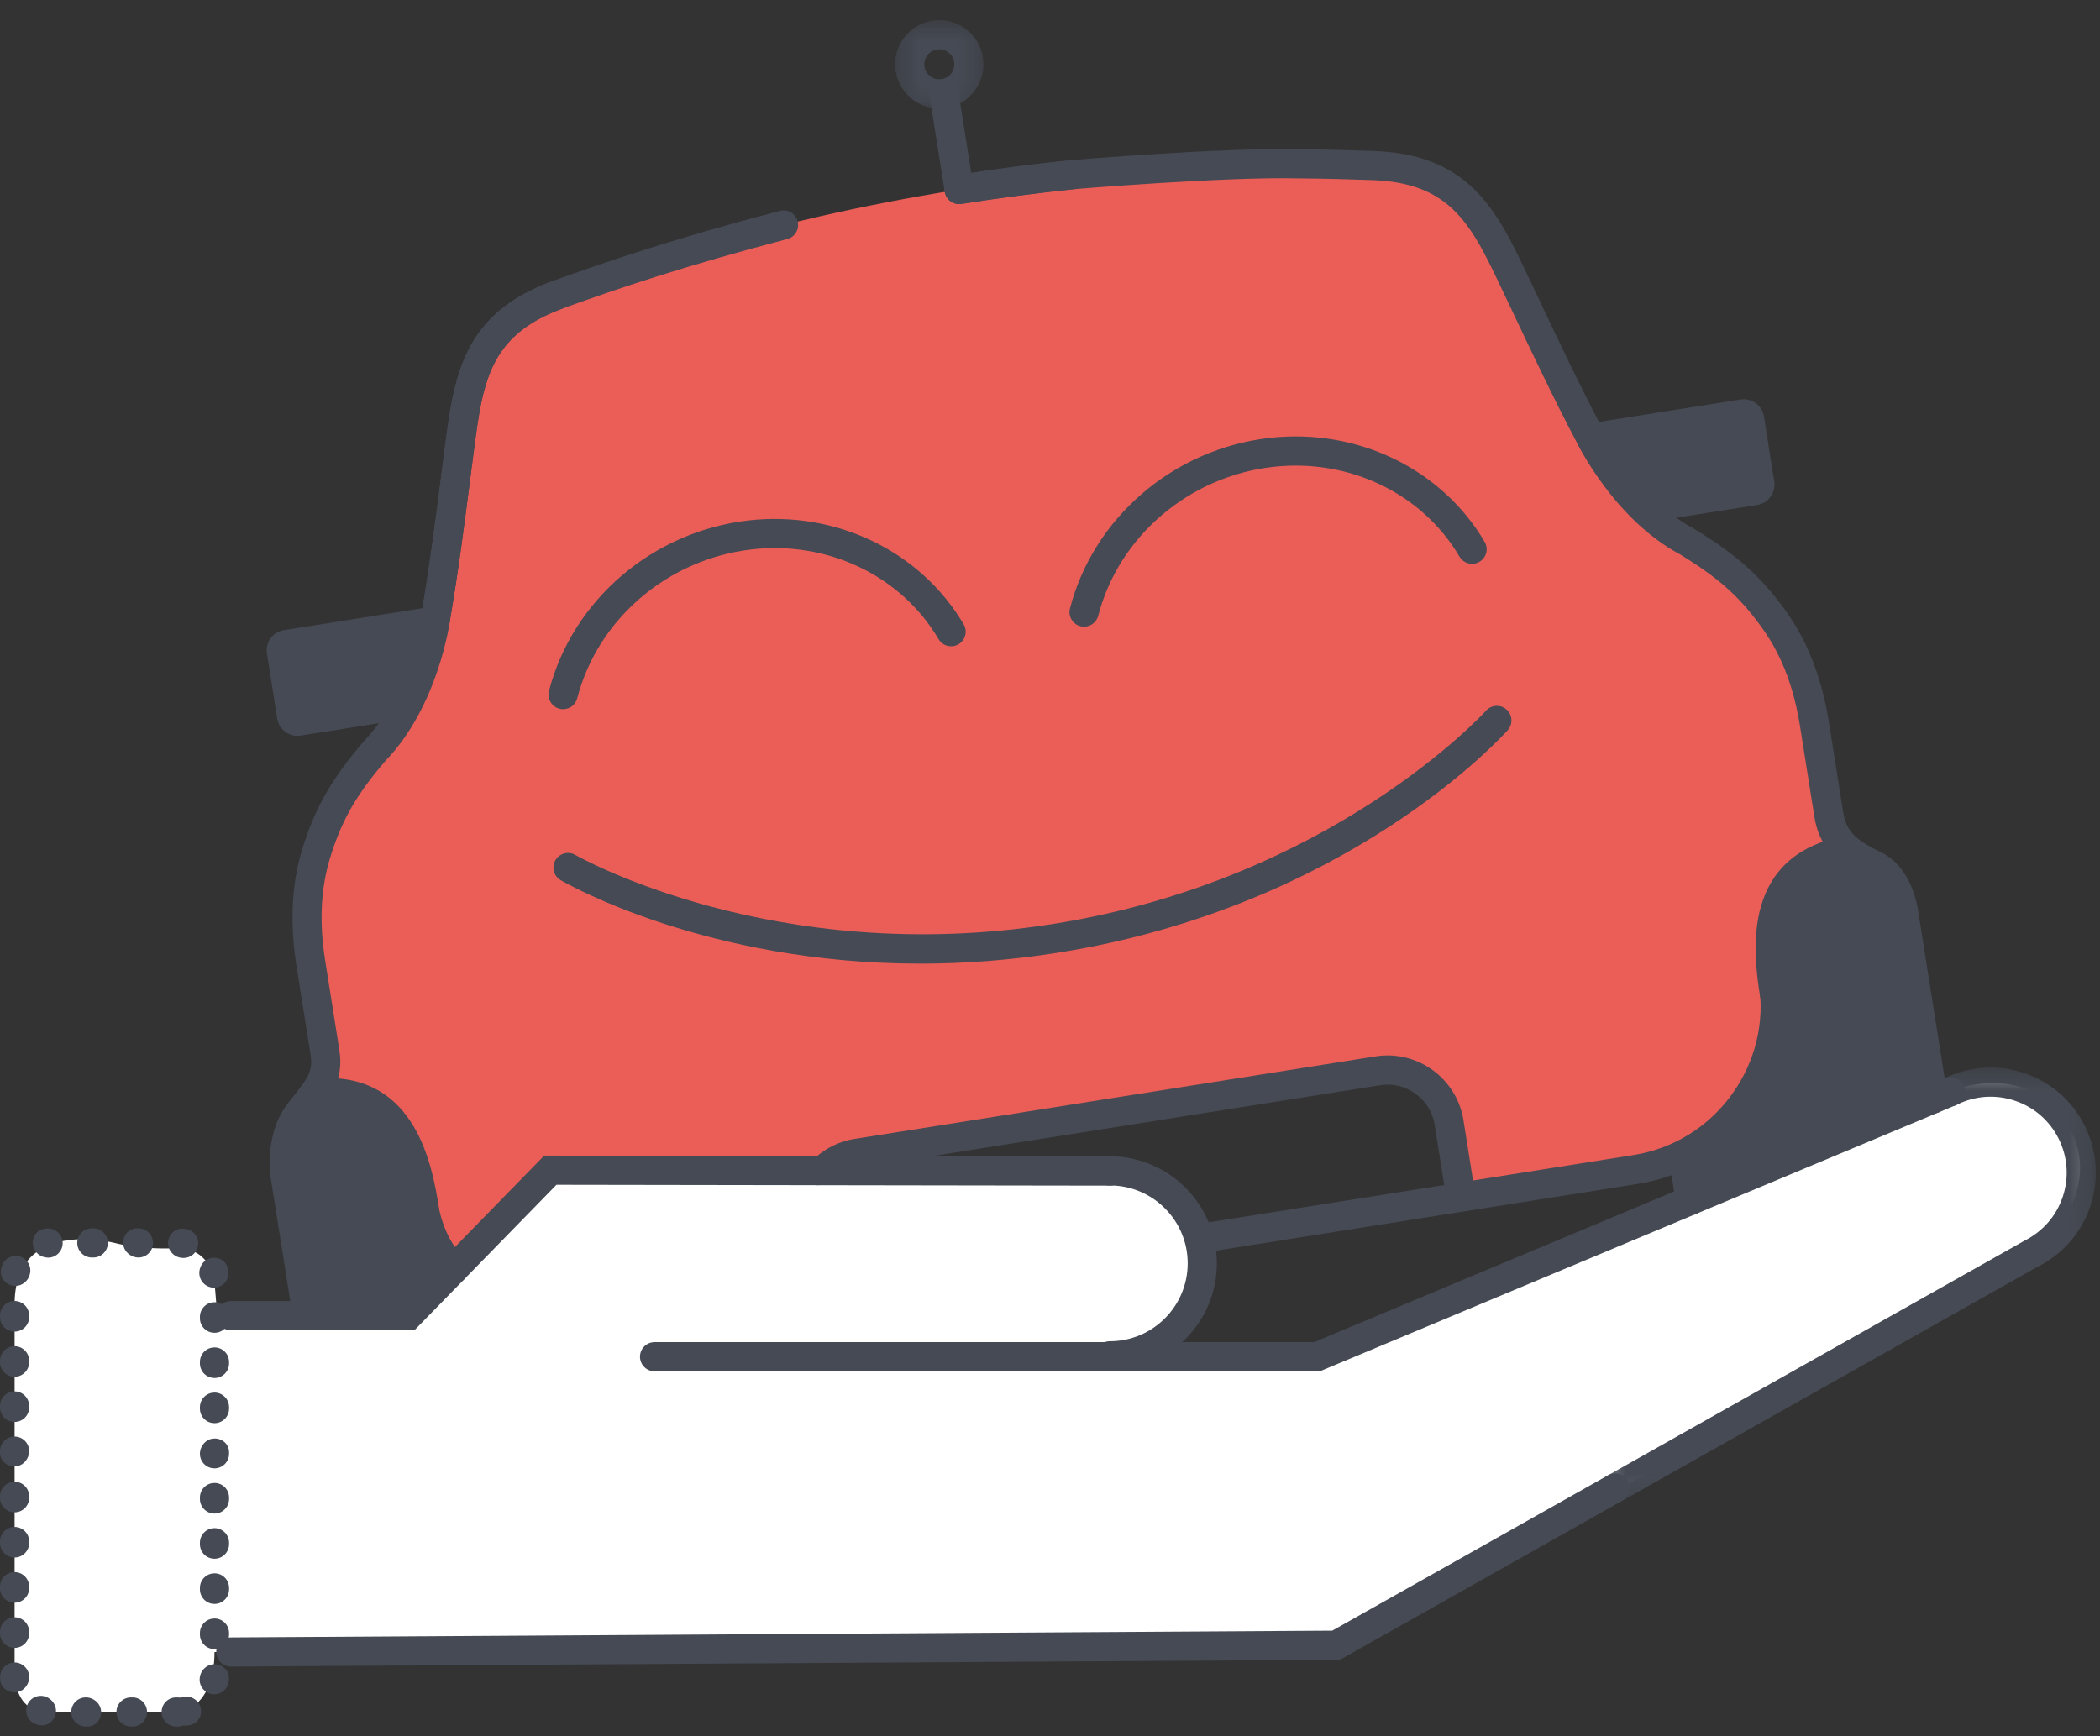
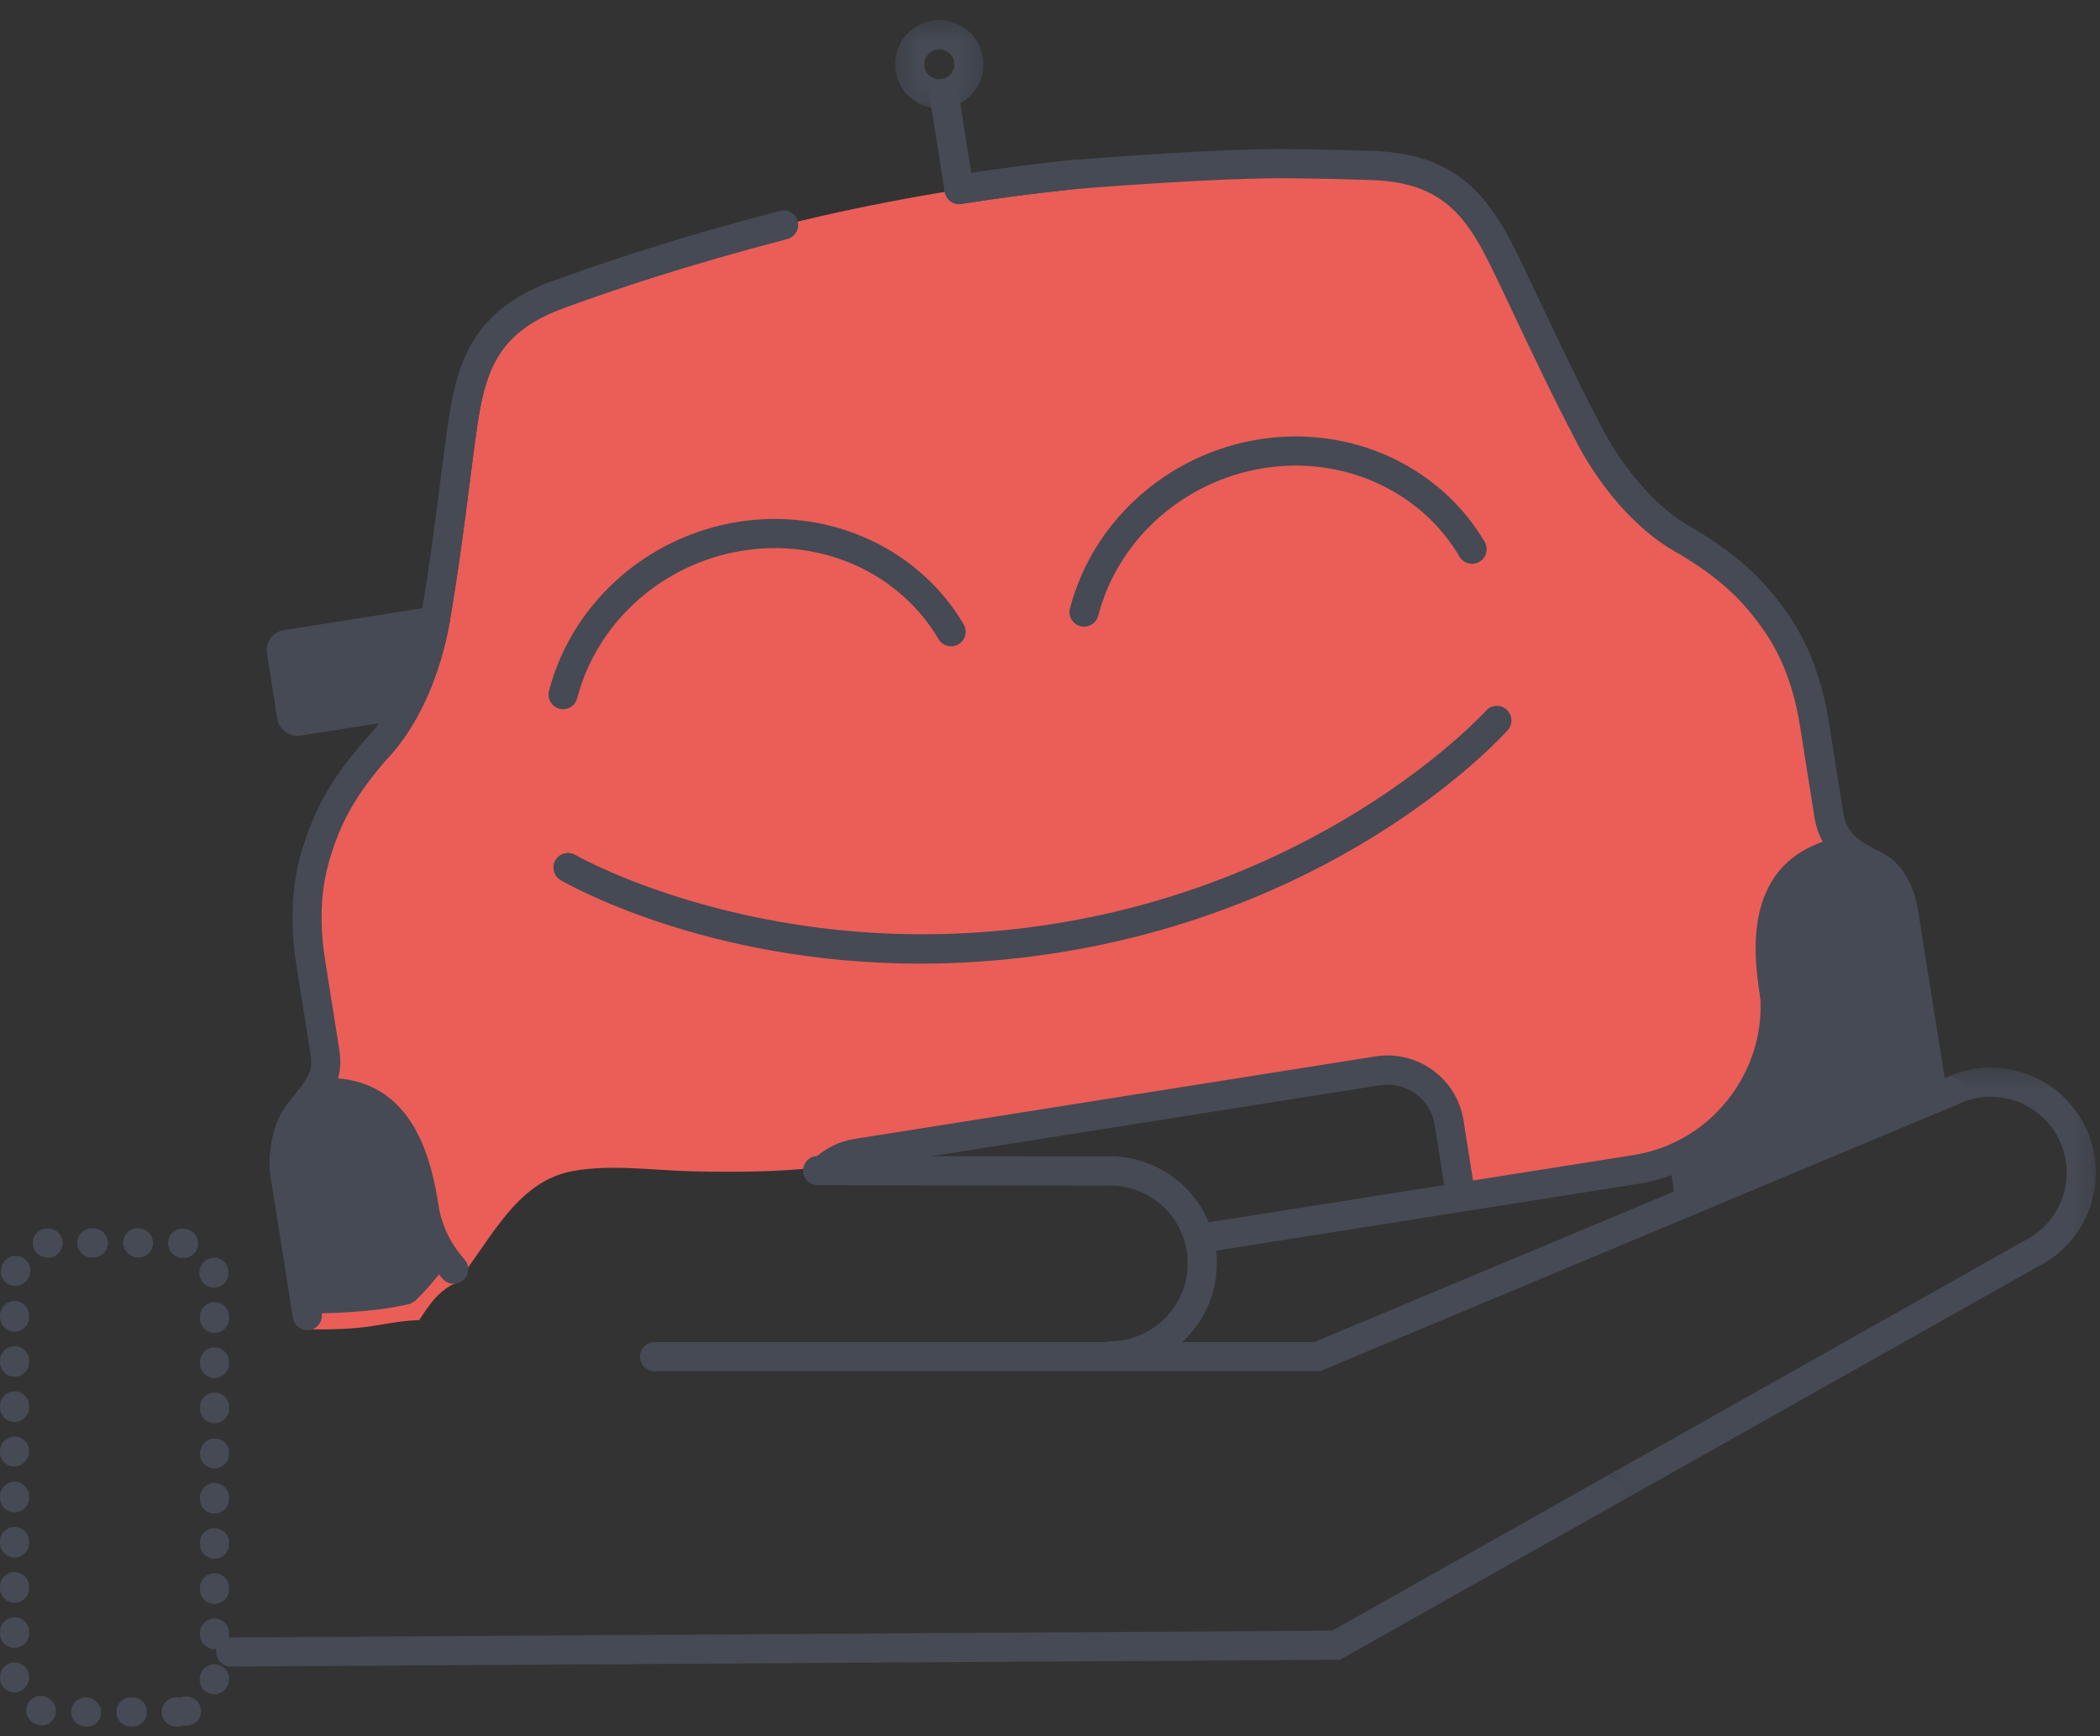
<svg xmlns="http://www.w3.org/2000/svg" xmlns:xlink="http://www.w3.org/1999/xlink" width="104px" height="86px" viewBox="0 0 104 86" version="1.1">
  <rect x="0" y="0" width="104" height="86" fill="#333333" stroke="none" />
  <title>Group 57</title>
  <defs>
    <polygon id="path-1" points="0.331 0.481 4.705 0.481 4.705 4.855 0.331 4.855" />
    <polygon id="path-3" points="0.268 0.358 24.795 0.358 24.795 21.905 0.268 21.905" />
  </defs>
  <g id="Page-1" stroke="none" stroke-width="1" fill="none" fill-rule="evenodd">
    <g id="Group-57">
-       <path d="M102.6,56.087 C101.21,53.305 98.37,53.327 96.59,54.072 C94.808,54.817 65.224,67.199 65.224,67.199 L54.617,67.199 C54.617,67.199 59.99,66.59 59.541,62.575 C59.541,62.022 59.681,61.768 59.834,61.649 C59.202,60.435 58.444,58.974 57.251,58.327 C56.112,57.71 54.681,57.764 53.425,57.752 C50.062,57.72 46.706,57.418 43.38,58.092 C42.669,58.235 42.139,57.836 41.907,57.316 C41.542,57.402 41.12,57.629 40.88,58.188 C40.276,57.85 39.203,58.24 39.203,58.24 L28.13,58.312 L27.128,58.561 L20.133,65.698 L10.793,65.557 L10.623,63.497 C10.623,63.497 10.473,61.757 8.662,61.828 C6.851,61.899 5.673,61.564 5.673,61.564 C5.673,61.564 0.723,60.265 0.723,64.598 L0.723,82.497 C0.723,82.497 0.497,84.798 2.342,84.798 L9.004,84.798 C9.004,84.798 10.623,84.494 10.623,81.826 L66.171,81.826 L101.413,61.564 C101.413,61.564 103.99,58.87 102.6,56.087" id="Fill-1" fill="#FFFFFF" />
      <path d="M90.566,40.331 C90.566,40.331 90.304,38.677 89.857,35.854 C89.41,33.032 88.402,31.435 87.769,30.566 C86.703,29.105 85.628,28.092 83.572,26.84 C80.444,25.173 78.686,21.501 78.686,21.501 C76.779,17.88 74.963,13.745 74.138,12.198 C72.817,9.724 71.292,8.305 67.931,8.197 C64.57,8.091 57.376,7.824 47.5,9.389 C37.623,10.953 30.863,13.43 27.7,14.569 C24.536,15.709 23.524,17.53 23.033,20.292 C22.722,22.036 22.267,26.608 21.56,30.675 L21.578,30.58 C21.578,30.58 21.041,34.616 18.582,37.168 C17.013,38.994 16.303,40.291 15.742,42.009 C15.408,43.031 14.942,44.861 15.39,47.684 C15.837,50.506 16.099,52.16 16.099,52.16 L16.096,52.146 C16.327,53.606 15.431,54.208 14.689,55.288 C13.941,56.376 14.077,57.953 14.077,57.953 L15.327,65.847 C16.426,65.855 17.531,65.837 18.594,65.656 C19.305,65.535 20.037,65.408 20.757,65.389 C20.844,65.255 20.933,65.121 21.023,64.989 C21.191,64.743 21.371,64.501 21.569,64.279 C21.763,64.063 22.001,63.882 22.238,63.721 C22.337,63.653 22.445,63.61 22.559,63.577 C22.691,63.411 22.816,63.237 22.957,63.079 C24.469,61.091 25.723,58.486 28.374,58.003 C30.281,57.654 32.42,57.979 34.349,58.02 C36.4,58.063 38.452,58.054 40.494,57.83 C40.734,57.804 40.962,57.864 41.167,57.974 C41.931,57.156 43.038,56.674 44.285,56.837 C45.913,57.05 47.489,56.317 49.08,56.061 C50.511,55.832 51.979,55.759 53.419,55.596 C54.471,55.477 55.642,55.456 56.834,55.421 L56.894,55.412 C57.22,55.247 57.587,55.117 58.001,55.038 C59.086,54.832 60.161,54.654 61.243,54.516 C61.531,54.352 61.847,54.215 62.202,54.117 C62.942,53.913 63.635,53.804 64.338,53.769 C65.596,53.139 67.144,52.549 68.48,52.799 C69.229,52.829 69.962,53.122 70.581,53.533 C71.371,54.057 71.954,55.091 72.099,56.011 C72.156,56.373 72.15,56.797 72.086,57.22 C72.387,57.852 72.537,58.559 72.479,59.257 L81.483,57.831 C81.577,57.777 81.67,57.724 81.773,57.676 C83.939,56.65 85.679,56.128 87.323,54.249 C88.68,52.699 89.112,50.421 89.617,48.435 C90.191,46.177 90.705,43.967 92.071,42.457 C91.297,41.996 90.741,41.437 90.566,40.331" id="Fill-3" fill="#EA5E57" />
      <path d="M21.56,31.396 C21.519,31.396 21.477,31.392 21.435,31.385 C21.043,31.317 20.78,30.943 20.848,30.55 C21.265,28.152 21.595,25.573 21.859,23.5 C22.046,22.042 22.193,20.891 22.322,20.166 C22.827,17.327 23.893,15.172 27.455,13.889 C27.829,13.756 28.243,13.949 28.379,14.325 C28.514,14.7 28.319,15.113 27.944,15.249 C25.013,16.304 24.184,17.944 23.744,20.418 C23.621,21.109 23.468,22.302 23.291,23.684 C23.025,25.77 22.693,28.367 22.27,30.798 C22.21,31.149 21.905,31.396 21.56,31.396" id="Fill-5" fill="#454A54" />
      <path d="M47.499,10.111 C47.15,10.111 46.843,9.857 46.787,9.502 C46.725,9.108 46.993,8.738 47.387,8.675 C49.272,8.378 51.175,8.128 53.044,7.933 C53.444,7.886 53.796,8.18 53.837,8.577 C53.878,8.973 53.59,9.328 53.193,9.37 C51.35,9.561 49.473,9.807 47.613,10.101 C47.575,10.108 47.537,10.111 47.499,10.111" id="Fill-7" fill="#454A54" />
      <path d="M45.576,47.731 C34.998,47.731 28.11,43.794 27.766,43.594 C27.422,43.393 27.306,42.951 27.506,42.607 C27.707,42.262 28.15,42.147 28.493,42.346 C28.591,42.403 38.338,47.954 52.15,45.766 C65.961,43.579 73.517,35.288 73.592,35.204 C73.857,34.907 74.313,34.88 74.611,35.147 C74.909,35.412 74.934,35.868 74.669,36.166 C74.351,36.522 66.721,44.92 52.375,47.192 C49.976,47.572 47.701,47.731 45.576,47.731" id="Fill-9" fill="#454A54" />
      <path d="M27.888,35.128 C27.828,35.128 27.767,35.12 27.706,35.105 C27.32,35.005 27.089,34.61 27.188,34.225 C28.356,29.719 32.321,26.324 37.056,25.779 C41.401,25.28 45.59,27.298 47.724,30.924 C47.927,31.268 47.811,31.71 47.468,31.912 C47.124,32.114 46.682,32 46.48,31.656 C44.636,28.523 41.004,26.777 37.221,27.214 C33.075,27.691 29.605,30.654 28.586,34.587 C28.502,34.912 28.209,35.128 27.888,35.128" id="Fill-11" fill="#454A54" />
      <path d="M53.688,31.041 C53.628,31.041 53.568,31.034 53.507,31.019 C53.121,30.918 52.889,30.524 52.989,30.138 C54.156,25.632 58.122,22.238 62.856,21.693 C67.202,21.193 71.391,23.212 73.525,26.838 C73.727,27.182 73.612,27.624 73.269,27.826 C72.926,28.029 72.483,27.914 72.28,27.57 C70.436,24.436 66.804,22.692 63.021,23.128 C58.875,23.605 55.406,26.567 54.387,30.501 C54.303,30.825 54.009,31.041 53.688,31.041" id="Fill-13" fill="#454A54" />
      <path d="M83.7,60.188 C83.348,60.188 83.04,59.93 82.987,59.572 L82.698,57.63 C82.639,57.237 82.911,56.87 83.306,56.811 C83.695,56.752 84.067,57.024 84.126,57.418 L84.415,59.36 C84.473,59.753 84.201,60.121 83.807,60.18 C83.771,60.185 83.736,60.188 83.7,60.188" id="Fill-15" fill="#454A54" />
      <path d="M95.737,55.15 C95.388,55.15 95.081,54.896 95.025,54.541 L93.568,45.342 C93.514,44.937 93.232,43.866 92.555,43.531 C91.429,42.974 90.154,42.343 89.854,40.444 L89.144,35.967 C88.73,33.346 87.828,31.873 87.186,30.992 C86.114,29.522 85.07,28.597 83.197,27.457 C79.934,25.718 78.112,21.971 78.035,21.813 C76.916,19.687 75.819,17.365 74.938,15.5 C74.344,14.242 73.831,13.157 73.502,12.538 C72.318,10.321 71.023,9.018 67.909,8.919 L67.742,8.914 C66.83,8.884 65.655,8.846 64.238,8.836 C60.621,8.754 53.253,9.364 53.179,9.371 C51.35,9.561 49.473,9.807 47.613,10.101 C47.225,10.166 46.849,9.895 46.787,9.502 C46.725,9.108 46.993,8.738 47.387,8.675 C49.272,8.378 51.175,8.128 53.044,7.933 C53.364,7.906 60.58,7.306 64.26,7.392 C65.681,7.403 66.867,7.441 67.788,7.47 L67.955,7.476 C71.738,7.596 73.418,9.314 74.776,11.858 C75.122,12.507 75.617,13.556 76.244,14.883 C77.119,16.736 78.208,19.042 79.325,21.165 C79.354,21.223 81.039,24.671 83.912,26.203 C85.977,27.459 87.171,28.52 88.353,30.141 C88.773,30.718 90.053,32.474 90.57,35.742 L91.28,40.217 C91.446,41.27 91.991,41.64 93.195,42.236 C94.684,42.972 94.969,44.92 94.997,45.139 L96.451,54.315 C96.513,54.709 96.245,55.079 95.851,55.141 C95.813,55.147 95.775,55.15 95.737,55.15" id="Fill-17" fill="#454A54" />
      <path d="M21.56,31.396 C21.519,31.396 21.477,31.392 21.435,31.385 C21.043,31.317 20.78,30.943 20.848,30.55 C21.265,28.152 21.595,25.573 21.859,23.5 C22.046,22.042 22.193,20.891 22.322,20.166 C22.827,17.327 23.893,15.172 27.455,13.889 C30.078,12.944 33.456,11.795 38.622,10.445 C39.01,10.343 39.403,10.575 39.503,10.96 C39.604,11.346 39.373,11.741 38.988,11.841 C33.877,13.178 30.538,14.313 27.944,15.249 C25.013,16.304 24.184,17.944 23.744,20.418 C23.621,21.109 23.468,22.302 23.291,23.684 C23.025,25.77 22.693,28.367 22.27,30.798 C22.21,31.149 21.905,31.396 21.56,31.396" id="Fill-19" fill="#454A54" />
      <path d="M15.218,65.889 C14.869,65.889 14.562,65.635 14.506,65.28 L13.364,58.067 C13.351,57.941 13.21,56.166 14.094,54.879 C14.275,54.617 14.463,54.381 14.643,54.156 C15.23,53.423 15.506,53.036 15.383,52.26 L14.676,47.797 C14.159,44.53 14.834,42.464 15.056,41.785 C15.678,39.879 16.486,38.5 18.034,36.698 C20.33,34.313 20.858,30.524 20.863,30.486 C20.916,30.09 21.289,29.813 21.674,29.866 C22.07,29.917 22.347,30.281 22.294,30.676 C22.271,30.851 21.696,34.978 19.102,37.669 C17.7,39.303 16.993,40.505 16.428,42.234 C16.09,43.27 15.687,44.951 16.103,47.572 L16.812,52.048 L16.811,52.048 C17.033,53.481 16.363,54.319 15.771,55.058 C15.611,55.257 15.444,55.465 15.284,55.697 C14.696,56.553 14.795,57.88 14.796,57.894 L15.932,65.054 C15.994,65.448 15.725,65.818 15.332,65.88 C15.294,65.886 15.256,65.889 15.218,65.889" id="Fill-21" fill="#454A54" />
-       <path d="M87.027,25.011 L82.045,25.8 C81.495,25.887 80.974,25.508 80.887,24.958 L78.345,22.056 C78.257,21.506 78.636,20.986 79.186,20.898 L86.2,19.787 C86.75,19.7 87.271,20.079 87.358,20.629 L87.868,23.853 C87.956,24.403 87.577,24.924 87.027,25.011" id="Fill-23" fill="#454A54" />
      <path d="M14.888,36.435 L19.87,35.647 C20.42,35.559 20.798,35.038 20.711,34.489 L22.232,30.942 C22.145,30.392 21.624,30.015 21.075,30.102 L14.061,31.212 C13.511,31.299 13.132,31.82 13.22,32.37 L13.73,35.594 C13.817,36.145 14.338,36.523 14.888,36.435" id="Fill-25" fill="#454A54" />
      <path d="M22.468,63.588 C22.266,63.588 22.066,63.504 21.924,63.341 C20.778,62.026 20.397,60.81 20.154,59.273 C20.092,58.879 20.361,58.509 20.754,58.446 C21.146,58.387 21.518,58.652 21.58,59.047 C21.826,60.602 22.188,61.445 23.012,62.392 C23.274,62.692 23.242,63.148 22.942,63.41 C22.805,63.529 22.636,63.588 22.468,63.588" id="Fill-27" fill="#454A54" />
      <path d="M59.54,62.048 C59.191,62.048 58.884,61.794 58.828,61.439 C58.765,61.045 59.034,60.675 59.428,60.612 L80.894,57.213 C82.855,56.902 84.582,55.84 85.759,54.221 C86.935,52.602 87.412,50.631 87.101,48.67 C87.039,48.276 87.307,47.906 87.702,47.844 C88.094,47.779 88.465,48.05 88.527,48.444 C88.898,50.785 88.33,53.139 86.927,55.069 C85.524,57 83.462,58.268 81.12,58.639 L59.653,62.039 C59.615,62.045 59.577,62.048 59.54,62.048" id="Fill-29" fill="#454A54" />
      <path d="M72.312,59.791 C71.963,59.791 71.656,59.537 71.6,59.182 L71.051,55.714 C70.953,55.095 70.617,54.549 70.104,54.177 C69.592,53.805 68.97,53.652 68.35,53.752 L42.548,57.838 C42.105,57.908 41.694,58.103 41.358,58.4 C41.06,58.665 40.604,58.638 40.339,58.34 C40.074,58.041 40.102,57.585 40.4,57.32 C40.943,56.839 41.607,56.524 42.322,56.412 L68.124,52.325 C70.197,51.997 72.148,53.416 72.477,55.488 L73.026,58.956 C73.089,59.35 72.82,59.72 72.426,59.782 C72.388,59.788 72.35,59.791 72.312,59.791" id="Fill-31" fill="#454A54" />
      <path d="M96.076,53.814 C95.741,51.963 95.444,50.351 95.422,50.308 C95.368,50.205 94.86,45.384 94.86,45.384 C94.86,45.384 94.661,43.629 91.591,41.367 C86.191,42.222 86.814,47.138 87.17,49.385 C87.525,51.632 88.222,51.124 88.222,51.124 L87.578,51.921 C87.578,51.921 87.114,53.444 87.071,53.64 C87.028,53.836 85.398,56.078 85.398,56.078 L83.04,58.098 L83.155,59.528 C83.155,59.528 83.194,59.773 83.242,60.08 C83.613,59.955 83.913,59.726 84.239,59.471 C84.8,59.033 85.358,58.639 85.986,58.299 C87.186,57.649 88.47,57.176 89.684,56.554 C91.754,55.494 93.8,54.297 96.076,53.814" id="Fill-33" fill="#454A54" />
      <path d="M14.748,65.053 C15.574,65.063 16.401,65.05 17.226,64.997 C17.763,64.963 18.299,64.915 18.833,64.85 C18.875,64.845 18.896,64.843 18.908,64.842 C18.936,64.837 18.96,64.833 19.004,64.826 C19.111,64.811 19.218,64.794 19.325,64.777 C19.558,64.739 19.79,64.696 20.021,64.647 C20.127,64.625 20.232,64.594 20.338,64.573 C20.339,64.572 20.338,64.571 20.34,64.57 C20.379,64.53 20.485,64.471 20.536,64.449 C20.54,64.447 20.541,64.448 20.544,64.447 C20.551,64.439 20.554,64.436 20.563,64.427 C20.867,64.132 21.155,63.834 21.425,63.507 C21.705,63.171 21.974,62.823 22.261,62.49 C22.176,62.368 22.121,62.288 22.121,62.288 L21.262,61.729 C21.262,61.729 22.082,61.997 21.726,59.751 C21.394,57.659 20.564,53.301 16.095,53.399 C15.878,54.008 15.44,54.583 14.718,55.059 C12.495,56.521 14.269,62.014 14.599,63.953 C14.649,64.249 14.699,64.628 14.748,65.053" id="Fill-35" fill="#454A54" />
      <path d="M47.482,10.006 C47.133,10.006 46.826,9.753 46.77,9.397 L46.033,4.746 C45.971,4.353 46.239,3.983 46.633,3.92 C47.027,3.86 47.397,4.127 47.46,4.521 L48.196,9.171 C48.258,9.566 47.99,9.935 47.596,9.997 C47.558,10.003 47.52,10.006 47.482,10.006" id="Fill-37" fill="#454A54" />
      <g id="Group-41" transform="translate(44, 0.519)">
        <mask id="mask-2" fill="white">
          <use xlink:href="#path-1" />
        </mask>
        <g id="Clip-40" />
        <path d="M2.519,1.924 C2.48,1.924 2.441,1.928 2.401,1.934 C2.206,1.965 2.033,2.07 1.917,2.231 C1.8,2.391 1.753,2.587 1.784,2.783 C1.815,2.98 1.92,3.152 2.081,3.268 C2.241,3.384 2.436,3.432 2.634,3.401 C2.83,3.369 3.002,3.264 3.119,3.104 C3.235,2.944 3.282,2.747 3.251,2.551 C3.22,2.355 3.115,2.183 2.954,2.067 C2.826,1.973 2.675,1.924 2.519,1.924 M2.513,4.855 C2.055,4.855 1.61,4.71 1.232,4.437 C0.76,4.093 0.449,3.586 0.358,3.009 C0.267,2.432 0.406,1.855 0.748,1.382 C1.092,0.909 1.599,0.599 2.176,0.507 C2.753,0.417 3.331,0.556 3.803,0.898 C4.275,1.241 4.586,1.748 4.677,2.325 C4.769,2.903 4.63,3.48 4.287,3.952 C3.943,4.425 3.436,4.736 2.859,4.827 C2.744,4.845 2.628,4.855 2.513,4.855" id="Fill-39" fill="#454A54" mask="url(#mask-2)" />
      </g>
      <path d="M4.62,62.286 L4.548,62.286 C4.149,62.286 3.826,61.963 3.826,61.563 C3.826,61.165 4.149,60.842 4.548,60.842 L4.62,60.842 C5.019,60.842 5.342,61.165 5.342,61.563 C5.342,61.963 5.019,62.286 4.62,62.286 M6.858,62.286 C6.459,62.286 6.1,61.963 6.1,61.563 C6.1,61.165 6.387,60.842 6.786,60.842 L6.858,60.842 C7.257,60.842 7.58,61.165 7.58,61.563 C7.58,61.963 7.257,62.286 6.858,62.286 M2.38,62.293 C2.013,62.293 1.669,62.023 1.629,61.655 C1.585,61.265 1.825,60.916 2.214,60.863 C2.225,60.862 2.307,60.853 2.319,60.852 C2.718,60.821 3.066,61.111 3.101,61.508 C3.136,61.905 2.843,62.256 2.445,62.291 C2.424,62.293 2.402,62.293 2.38,62.293 M9.096,62.309 C9.057,62.309 9.017,62.307 8.978,62.301 C8.582,62.254 8.279,61.892 8.326,61.496 C8.372,61.099 8.717,60.815 9.108,60.86 L9.212,60.876 C9.605,60.94 9.872,61.311 9.807,61.705 C9.749,62.058 9.443,62.309 9.096,62.309 M0.76,63.695 C0.711,63.695 0.662,63.69 0.612,63.679 C0.223,63.592 -0.028,63.231 0.059,62.842 L0.081,62.752 C0.179,62.365 0.572,62.131 0.958,62.229 C1.345,62.327 1.578,62.721 1.48,63.107 C1.404,63.446 1.096,63.695 0.76,63.695 M10.593,63.78 C10.25,63.78 9.946,63.535 9.883,63.185 C9.814,62.8 10.058,62.393 10.442,62.316 C10.828,62.237 11.196,62.445 11.283,62.828 C11.286,62.839 11.302,62.921 11.304,62.932 C11.374,63.324 11.113,63.699 10.721,63.769 C10.678,63.777 10.635,63.78 10.593,63.78 M0.722,65.957 C0.323,65.957 0,65.634 0,65.234 L0,65.162 C0,64.764 0.323,64.44 0.722,64.44 C1.12,64.44 1.444,64.764 1.444,65.162 L1.444,65.234 C1.444,65.634 1.12,65.957 0.722,65.957 M10.623,66.016 C10.224,66.016 9.901,65.693 9.901,65.295 L9.901,65.223 C9.901,64.824 10.224,64.501 10.623,64.501 C11.022,64.501 11.345,64.824 11.345,65.223 L11.345,65.295 C11.345,65.693 11.022,66.016 10.623,66.016 M0.722,68.194 C0.323,68.194 0,67.871 0,67.473 L0,67.4 C0,67.002 0.323,66.679 0.722,66.679 C1.12,66.679 1.444,67.002 1.444,67.4 L1.444,67.473 C1.444,67.871 1.12,68.194 0.722,68.194 M10.623,68.255 C10.224,68.255 9.901,67.932 9.901,67.533 L9.901,67.461 C9.901,67.062 10.224,66.739 10.623,66.739 C11.022,66.739 11.345,67.062 11.345,67.461 L11.345,67.533 C11.345,67.932 11.022,68.255 10.623,68.255 M0.722,70.432 C0.323,70.432 0,70.109 0,69.711 L0,69.639 C0,69.24 0.323,68.917 0.722,68.917 C1.12,68.917 1.444,69.24 1.444,69.639 L1.444,69.711 C1.444,70.109 1.12,70.432 0.722,70.432 M10.623,70.493 C10.224,70.493 9.901,70.17 9.901,69.771 L9.901,69.699 C9.901,69.3 10.224,68.976 10.623,68.976 C11.022,68.976 11.345,69.3 11.345,69.699 L11.345,69.771 C11.345,70.17 11.022,70.493 10.623,70.493 M0.722,72.635 C0.323,72.635 0,72.348 0,71.948 L0,71.877 C0,71.478 0.323,71.155 0.722,71.155 C1.12,71.155 1.444,71.478 1.444,71.877 C1.444,72.275 1.12,72.635 0.722,72.635 M10.623,72.73 C10.224,72.73 9.901,72.407 9.901,72.009 C9.901,71.61 10.224,71.251 10.623,71.251 C11.022,71.251 11.345,71.538 11.345,71.937 L11.345,72.009 C11.345,72.407 11.022,72.73 10.623,72.73 M0.722,74.909 C0.323,74.909 0,74.585 0,74.186 L0,74.114 C0,73.716 0.323,73.392 0.722,73.392 C1.12,73.392 1.444,73.716 1.444,74.114 L1.444,74.186 C1.444,74.585 1.12,74.909 0.722,74.909 M10.623,74.969 C10.224,74.969 9.901,74.645 9.901,74.247 L9.901,74.175 C9.901,73.776 10.224,73.453 10.623,73.453 C11.022,73.453 11.345,73.776 11.345,74.175 L11.345,74.247 C11.345,74.645 11.022,74.969 10.623,74.969 M0.722,77.146 C0.323,77.146 0,76.823 0,76.425 L0,76.352 C0,75.954 0.323,75.631 0.722,75.631 C1.12,75.631 1.444,75.954 1.444,76.352 L1.444,76.425 C1.444,76.823 1.12,77.146 0.722,77.146 M10.623,77.207 C10.224,77.207 9.901,76.884 9.901,76.485 L9.901,76.413 C9.901,76.015 10.224,75.691 10.623,75.691 C11.022,75.691 11.345,76.015 11.345,76.413 L11.345,76.485 C11.345,76.884 11.022,77.207 10.623,77.207 M0.722,79.385 C0.323,79.385 0,79.061 0,78.663 L0,78.591 C0,78.192 0.323,77.869 0.722,77.869 C1.12,77.869 1.444,78.192 1.444,78.591 L1.444,78.663 C1.444,79.061 1.12,79.385 0.722,79.385 M10.623,79.445 C10.224,79.445 9.901,79.122 9.901,78.723 L9.901,78.651 C9.901,78.252 10.224,77.929 10.623,77.929 C11.022,77.929 11.345,78.252 11.345,78.651 L11.345,78.723 C11.345,79.122 11.022,79.445 10.623,79.445 M0.722,81.623 C0.323,81.623 0,81.3 0,80.901 L0,80.829 C0,80.43 0.323,80.106 0.722,80.106 C1.12,80.106 1.444,80.43 1.444,80.829 L1.444,80.901 C1.444,81.3 1.12,81.623 0.722,81.623 M10.623,81.683 C10.224,81.683 9.901,81.36 9.901,80.961 L9.901,80.889 C9.901,80.49 10.224,80.167 10.623,80.167 C11.022,80.167 11.345,80.49 11.345,80.889 L11.345,80.961 C11.345,81.36 11.022,81.683 10.623,81.683 M0.721,83.825 C0.352,83.825 0.043,83.575 0.011,83.202 C0.01,83.191 0.004,83.109 0.004,83.098 C-0.014,82.7 0.295,82.363 0.693,82.346 C1.067,82.322 1.429,82.636 1.446,83.035 C1.463,83.427 1.166,83.797 0.775,83.823 C0.757,83.824 0.739,83.825 0.721,83.825 M10.61,83.921 C10.582,83.921 10.554,83.919 10.525,83.916 C10.129,83.869 9.846,83.511 9.892,83.114 C9.928,82.718 10.282,82.398 10.678,82.433 C11.075,82.469 11.37,82.793 11.336,83.19 L11.327,83.283 C11.283,83.65 10.971,83.921 10.61,83.921 M2.082,85.461 C2.026,85.461 1.968,85.454 1.909,85.438 C1.898,85.435 1.818,85.414 1.807,85.41 C1.426,85.293 1.212,84.889 1.329,84.508 C1.446,84.126 1.853,83.913 2.232,84.03 C2.607,84.145 2.856,84.549 2.749,84.926 C2.659,85.245 2.392,85.461 2.082,85.461 M4.322,85.519 L4.25,85.519 C3.851,85.519 3.528,85.196 3.528,84.798 C3.528,84.398 3.851,84.075 4.25,84.075 C4.649,84.075 5.008,84.398 5.008,84.798 C5.008,85.196 4.721,85.519 4.322,85.519 M6.56,85.519 L6.488,85.519 C6.089,85.519 5.766,85.196 5.766,84.798 C5.766,84.398 6.089,84.075 6.488,84.075 L6.56,84.075 C6.958,84.075 7.282,84.398 7.282,84.798 C7.282,85.196 6.958,85.519 6.56,85.519 M8.798,85.519 L8.726,85.519 C8.327,85.519 8.004,85.196 8.004,84.798 C8.004,84.398 8.327,84.075 8.726,84.075 L8.798,84.075 C8.84,84.075 8.882,84.079 8.922,84.086 C8.959,84.07 8.999,84.058 9.04,84.049 C9.424,83.963 9.842,84.192 9.935,84.576 C10.027,84.959 9.83,85.337 9.448,85.435 C9.441,85.437 9.363,85.456 9.355,85.458 C9.26,85.479 9.165,85.48 9.074,85.465 C8.989,85.5 8.896,85.519 8.798,85.519" id="Fill-42" fill="#454A54" />
      <path d="M54.986,58.727 L54.985,58.727 L40.493,58.705 C40.094,58.703 39.771,58.38 39.772,57.981 C39.773,57.583 40.095,57.26 40.494,57.26 L40.495,57.26 L54.987,57.283 C55.386,57.283 55.709,57.608 55.708,58.005 C55.707,58.404 55.384,58.727 54.986,58.727" id="Fill-44" fill="#454A54" />
-       <path d="M20.525,65.889 L11.431,65.889 C11.033,65.889 10.71,65.566 10.71,65.167 C10.71,64.768 11.033,64.445 11.431,64.445 L19.917,64.445 L26.951,57.239 L40.495,57.26 C40.894,57.261 41.216,57.584 41.215,57.984 C41.215,58.382 40.892,58.704 40.494,58.704 L40.493,58.704 L27.558,58.684 L20.525,65.889 Z" id="Fill-46" fill="#454A54" />
      <path d="M65.368,67.922 L32.416,67.922 C32.018,67.922 31.695,67.599 31.695,67.199 C31.695,66.801 32.018,66.478 32.416,66.478 L65.078,66.478 L96.31,53.406 C96.68,53.252 97.101,53.426 97.255,53.793 C97.409,54.161 97.236,54.584 96.868,54.738 L65.368,67.922 Z" id="Fill-48" fill="#454A54" />
      <path d="M54.96,67.878 C54.562,67.878 54.238,67.555 54.238,67.155 C54.238,66.757 54.562,66.434 54.96,66.434 C57.088,66.434 58.819,64.703 58.819,62.575 C58.819,60.447 57.088,58.717 54.96,58.717 C54.562,58.717 54.238,58.394 54.238,57.995 C54.238,57.596 54.562,57.273 54.96,57.273 C57.884,57.273 60.263,59.651 60.263,62.575 C60.263,65.499 57.884,67.878 54.96,67.878" id="Fill-50" fill="#454A54" />
-       <path d="M11.431,82.549 C11.036,82.549 10.713,82.228 10.709,81.831 C10.707,81.433 11.028,81.108 11.428,81.105 L65.978,80.769 L79.635,73.074 C79.983,72.878 80.424,73.001 80.62,73.349 C80.814,73.696 80.692,74.137 80.344,74.332 L66.362,82.211 L11.437,82.549 L11.431,82.549 Z" id="Fill-52" fill="#454A54" />
+       <path d="M11.431,82.549 C11.036,82.549 10.713,82.228 10.709,81.831 C10.707,81.433 11.028,81.108 11.428,81.105 L65.978,80.769 L79.635,73.074 C80.814,73.696 80.692,74.137 80.344,74.332 L66.362,82.211 L11.437,82.549 L11.431,82.549 Z" id="Fill-52" fill="#454A54" />
      <g id="Group-56" transform="translate(79, 52.519)">
        <mask id="mask-4" fill="white">
          <use xlink:href="#path-3" />
        </mask>
        <g id="Clip-55" />
        <path d="M0.991,21.905 C0.739,21.905 0.494,21.773 0.362,21.538 C0.166,21.191 0.288,20.75 0.636,20.555 L21.232,8.95 C22.163,8.486 22.835,7.715 23.154,6.761 C23.473,5.809 23.403,4.79 22.955,3.889 C22.507,2.99 21.736,2.318 20.783,2.001 C19.83,1.681 18.811,1.752 17.911,2.199 C17.554,2.377 17.12,2.231 16.943,1.875 C16.765,1.518 16.911,1.085 17.267,0.906 C18.512,0.286 19.923,0.189 21.242,0.631 C22.56,1.073 23.628,2.002 24.247,3.247 C24.867,4.49 24.965,5.902 24.523,7.221 C24.081,8.54 23.152,9.607 21.908,10.226 L1.345,21.812 C1.233,21.877 1.111,21.905 0.991,21.905" id="Fill-54" fill="#454A54" mask="url(#mask-4)" />
      </g>
    </g>
  </g>
</svg>